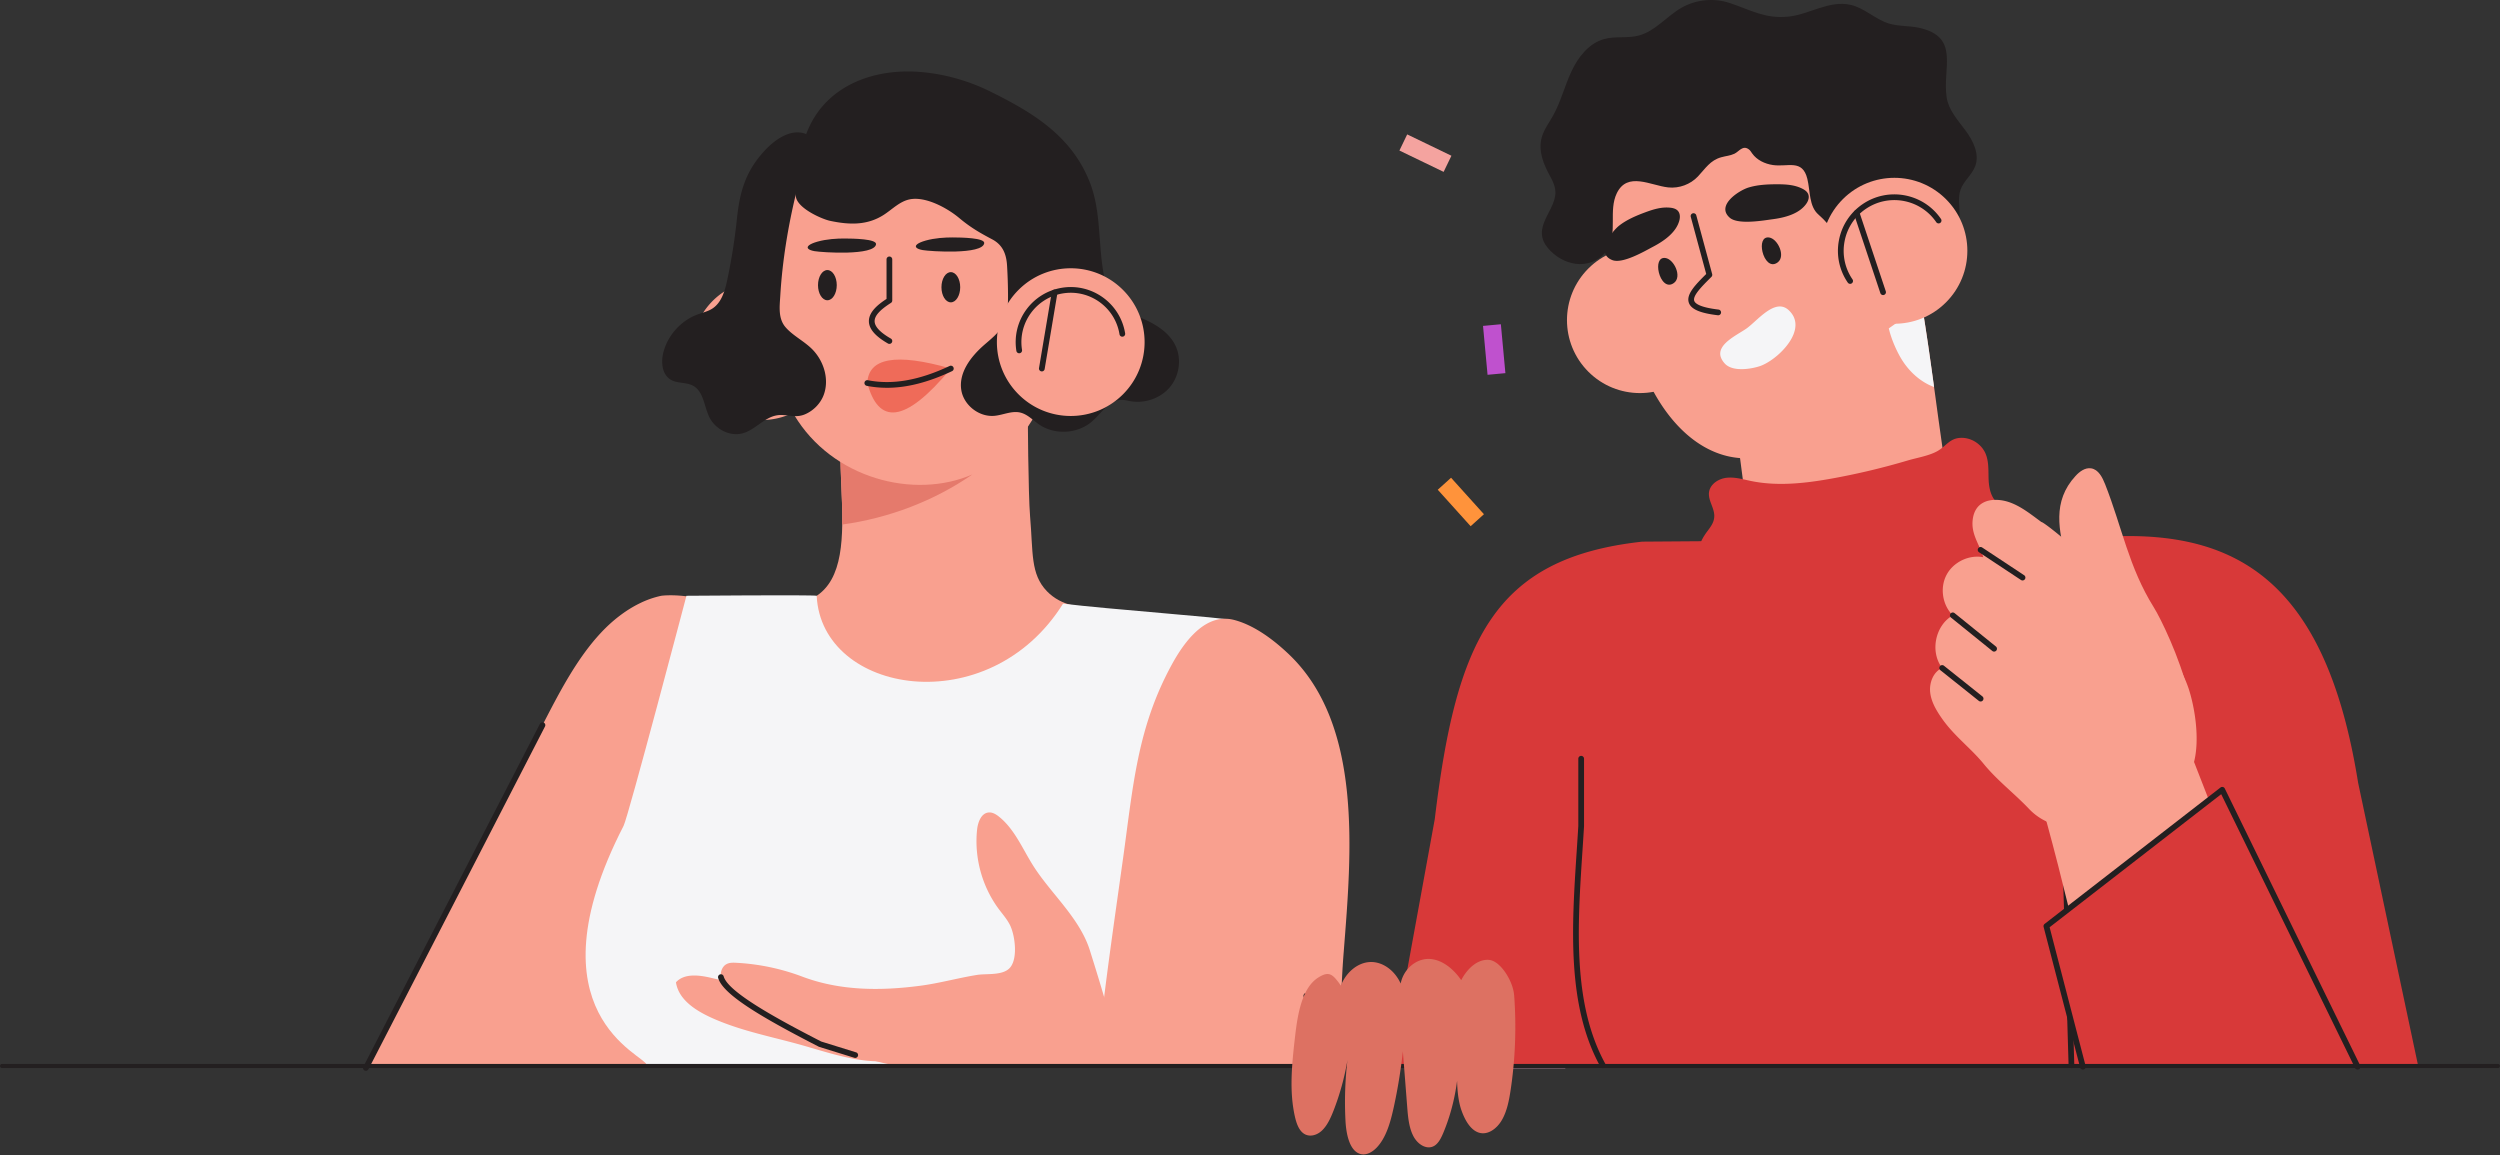
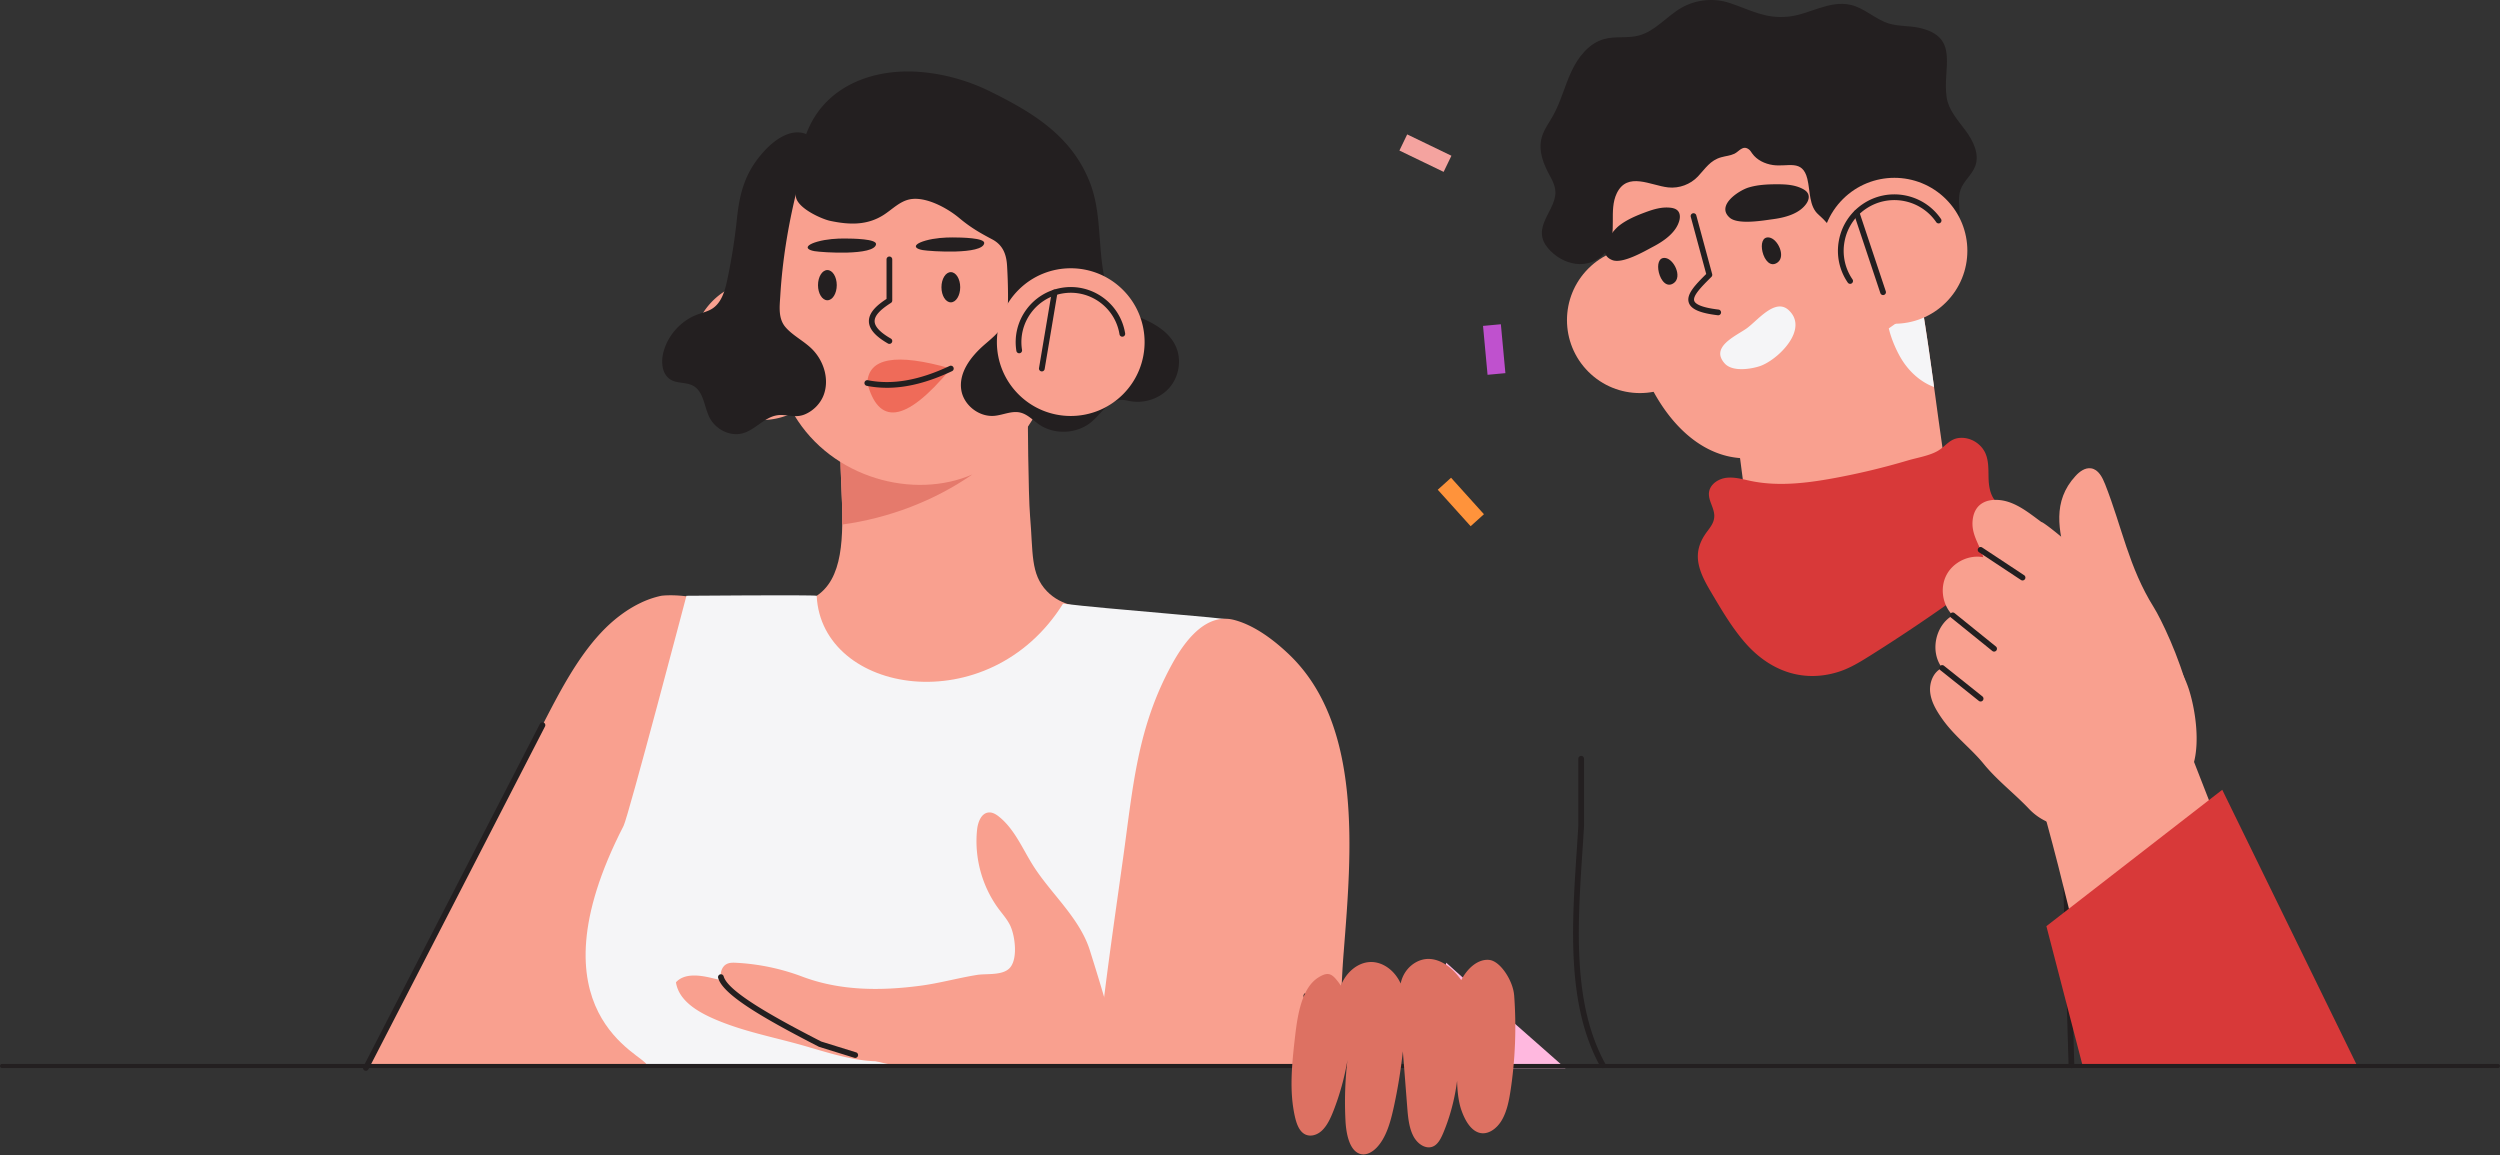
<svg xmlns="http://www.w3.org/2000/svg" width="608" height="281" fill="none">
  <rect width="100%" height="100%" fill="#333333" stroke="none" />
  <path d="M185.96 102.134c9.365-.35 16.674-8.226 16.324-17.592-.35-9.365-8.226-16.674-17.592-16.324-9.365.35-16.674 8.226-16.324 17.592.35 9.365 8.226 16.674 17.592 16.324zm.974 83.412c-.452 2.168-.532 4.38-.962 6.528-1.627 8.239-4.676 16.088-7.836 23.711a621.27 621.27 0 01-8.615 19.814 657.852 657.852 0 01-4.805 10.284 607.842 607.842 0 01-6.85 13.843H88.982c.22-.416.457-.87.724-1.38l3.605-7.006c.917-1.773 1.825-3.543 2.742-5.316a255803.18 255803.18 0 0135.876-69.665c4.133-8.025 8.346-16.169 14.192-22.44 2.807-3.014 6.072-5.557 9.559-7.24a22.296 22.296 0 015.039-1.763h.004c1.643-.358 35.271-2.791 26.22 40.628l-.009.002z" fill="#F9A08F" />
  <path d="M88.979 260.423a.695.695 0 01-.614-1.023l.498-.953.223-.425 3.603-7.002c.458-.888.915-1.773 1.37-2.659l1.372-2.66c11.953-23.219 23.913-46.441 35.876-69.662a.695.695 0 111.237.637c-11.96 23.221-23.922 46.443-35.876 69.664-.458.888-.915 1.774-1.37 2.66l-1.372 2.659-3.828 7.431c-.18.345-.345.663-.503.962a.695.695 0 01-.616.369v.002z" fill="#231F20" />
  <path d="M269.912 149.152c-1.994 4.224-4.293 8.294-7.024 12.082-5.543 7.694-13.017 14.217-21.939 17.417-12.205 4.369-26.629 1.85-36.626-6.405-7.514-6.202-12.323-15.474-13.407-25.138.149-.004.245-.011.289-.013 11.262-.612 13.478-9.142 13.63-19.529.102-7.08-.755-15.02-.361-21.895l6.33-.768 39.145-4.736s.122 20.226.568 25.394c.761 8.808.046 14.025 4.101 18.229 1.707 1.767 3.937 2.938 6.339 3.452l8.953 1.907.002.003z" fill="#F9A08F" />
  <path d="M204.836 127.568c.102-7.079-.755-15.02-.361-21.895l6.33-.768c8.403 4.772 16.215 7.503 25.638 10.496-9.154 6.374-20.286 10.62-31.61 12.167h.003z" fill="#E57A6C" />
  <path d="M258.539 146.808c10.607 1.32 39.599 3.438 40.743 3.97-1.938-.371-4.88 53.056-4.929 53.656-1.48 18.395-1.024 36.869-.425 55.292 0 0-136.648-.516-136.683-.774-.312-2.384-29.113-12.357-5.586-58.112 1.141-2.221 15.285-55.946 15.285-55.946s30.848-.258 31.674 0c1.153 24.014 41.878 30.806 59.921 1.914z" fill="#F5F5F7" />
  <path d="M195.987 104.975c11.034 13.495 31.358 16.76 44.449 8.296 27.189-17.577 24.087-77.54-11.54-86.8-24.501-6.37-46.745 10.753-44.576 39.783.381 5.088.764 10.191 1.69 15.232 1.364 7.431 3.952 14.751 8.081 20.927.596.89 1.228 1.745 1.896 2.562z" fill="#F9A08F" />
  <path d="M193.592 47.045c-1.968 8.137-3.325 16.49-3.826 24.849-.16 2.688-.565 5.58 1.315 7.73 1.879 2.147 4.752 3.464 6.724 5.596 2.635 2.851 3.872 7.131 2.539 10.776-.774 2.12-2.513 3.893-4.587 4.77-2.579 1.088-4.676-.276-7.184.316-2.94.694-5.01 3.478-7.921 4.289-3.124.87-6.654-.96-8.107-3.86-1.325-2.646-1.391-6.278-3.986-7.698-1.663-.91-3.826-.503-5.453-1.478-2.07-1.24-2.379-4.16-1.807-6.503 1.03-4.224 4.26-7.845 8.337-9.351 1.219-.452 2.524-.733 3.614-1.44 2.243-1.456 3.047-4.309 3.606-6.924a141.951 141.951 0 002.354-14.825c.703-6.678 2.079-11.537 6.657-16.553 2.639-2.891 6.574-5.604 10.202-4.13 4.324-11.62 16.124-16.052 27.761-15.108 5.858.476 11.662 2.119 16.93 4.718 10.391 5.126 19.941 10.839 24.357 22.311 3.12 8.108 1.624 17.337 4.148 25.65 1.22 4.017 3.236 5.161 6.875 6.572 3.897 1.511 7.981 3.579 9.759 7.36 1.516 3.225.915 7.295-1.369 10.03-2.285 2.734-6.102 4.049-9.61 3.428-.692-.122-1.379-.314-2.083-.32-3.06-.023-4.927 3.202-7.226 5.218-3.483 3.056-9.065 3.392-12.888.775-1.52-1.039-2.842-2.515-4.641-2.918-2.063-.465-4.137.614-6.242.804-3.759.338-7.516-2.622-8.066-6.354-.616-4.191 2.344-8.05 5.529-10.843 1.671-1.465 3.498-2.853 4.569-4.8 1.199-2.186 1.29-4.79 1.279-7.285a131.694 131.694 0 00-.233-7.246c-.138-2.29-.75-4.162-2.295-5.5a6.945 6.945 0 00-1.309-.886c-3.089-1.633-5.294-2.904-8.054-5.214-2.871-2.401-8.212-5.35-12.111-4.498-2.362.516-4.14 2.392-6.165 3.71-4.113 2.675-8.533 2.466-13.122 1.493-2.094-.443-9.031-3.503-8.266-6.66h-.004z" fill="#231F20" />
  <path d="M201.219 73.025c1.26 0 2.281-1.646 2.281-3.675 0-2.03-1.021-3.674-2.281-3.674-1.26 0-2.281 1.645-2.281 3.674 0 2.03 1.021 3.675 2.281 3.675zm30.023.506c1.26 0 2.281-1.645 2.281-3.674 0-2.03-1.021-3.674-2.281-3.674-1.26 0-2.281 1.645-2.281 3.674 0 2.03 1.021 3.674 2.281 3.674zm-8.174-14.141c.368-.293 1.046-.6 2.075-.89 2.176-.614 4.696-.765 6.552-.757 2.134.01 7.858.094 7.669 1.41-.403 2.826-13.12 1.987-14.954 1.669-1.535-.268-2.098-.824-1.342-1.43v-.002zm-26.31.261c.367-.294 1.046-.6 2.074-.89 2.177-.614 4.696-.766 6.552-.757 2.134.01 7.859.094 7.669 1.41-.402 2.825-13.119 1.986-14.953 1.668-1.536-.267-2.099-.823-1.342-1.429v-.002z" fill="#231F20" />
  <path d="M326.802 231.386c-.777 9.581-.788 18.951-.943 28.34h-59.252c1.638-17.025 4.14-33.915 6.501-50.818 2.48-17.78 3.445-31.843 11.885-47.3 2.779-5.09 6.848-10.529 12.076-11.081a8.535 8.535 0 012.957.214c4.449 1.124 9.072 4.23 13.421 8.37 18.022 17.166 15.238 48.255 13.353 72.277l.002-.002zm-53.697-135.48c7.014-7.014 7.014-18.386.001-25.4-7.014-7.014-18.386-7.014-25.4 0-7.014 7.014-7.014 18.386 0 25.4 7.014 7.014 18.386 7.014 25.399 0z" fill="#F9A08F" />
  <path d="M247.868 85.917a.694.694 0 01-.686-.585c-1.17-7.293 3.808-14.18 11.101-15.352 7.294-1.173 14.179 3.808 15.352 11.1a.695.695 0 01-1.373.221c-1.05-6.534-7.22-10.996-13.756-9.948-6.534 1.05-10.999 7.22-9.948 13.756a.695.695 0 01-.688.806l-.002.002zm-31.57-2.282a.671.671 0 01-.345-.093c-3.08-1.767-4.598-3.523-4.638-5.366-.051-2.29 2.197-4.115 4.289-5.477v-9.59a.697.697 0 111.393 0v9.97c0 .238-.122.46-.323.588-2.735 1.736-3.994 3.158-3.965 4.478.028 1.297 1.355 2.706 3.939 4.19a.696.696 0 01-.347 1.3h-.003z" fill="#231F20" />
  <path d="M253.375 90.33a.699.699 0 01-.688-.81l3.111-18.51a.7.7 0 01.802-.572.699.699 0 01.572.801l-3.112 18.51a.696.696 0 01-.685.581z" fill="#231F20" />
  <path d="M210.928 93.152c2.677 9.959 8.946 10.193 20.315-3.519-13.503-3.88-20.048-2.535-20.315 3.519z" fill="#EF6B59" />
  <path d="M215.701 94.31c-1.676 0-3.309-.158-4.907-.474a.696.696 0 11.271-1.367c5.938 1.176 12.441.043 19.883-3.465a.693.693 0 01.926.334.693.693 0 01-.334.926c-5.744 2.707-10.972 4.049-15.841 4.049l.002-.003z" fill="#231F20" />
  <path d="M380.724 259.804h-34.745l2.414-10.79c1.111-4.96 2.222-9.923 3.33-14.884 8.072 7.293 15.908 14.128 23.796 21.078 1.729 1.525 3.463 3.054 5.205 4.596z" fill="#FFB8DF" />
  <path d="M480.586 140.663c-34.632 13.431-51.389 12.543-53.585 0l-4.538-34.728 36.895-26.068 8.052-5.688c1.129 6.803 2.075 13.52 2.956 19.952 2.82 20.582 4.967 38.251 10.22 46.532z" fill="#F9A08F" />
-   <path d="M588.111 259.312H337.965l10.967-60.079c5.221-43.361 14.275-63.545 50.48-67.504l17.542-.129c.336 5.114 1.316 10.169 3.408 14.825 2.962 6.596 8.417 12.318 15.323 14.317.053.015.109.033.162.046 4.656 1.307 9.39.855 13.954-.654 5.633-1.856 11.006-5.319 15.662-9.067a118.59 118.59 0 0019.509-19.963l21.154-.094c35.511-3.699 59.111 7.674 67.365 59.338l14.622 68.961-.002.003z" fill="#D83939" />
  <path d="M484.97 131.102a118.09 118.09 0 01-19.507 19.827c-8.43 6.741-19.215 12.554-29.617 9.657-6.982-1.943-12.497-7.665-15.484-14.268-2.092-4.623-3.071-9.644-3.407-14.725l68.018-.491h-.003z" fill="#DD7162" />
  <path d="M389.818 259.774a.694.694 0 01-.61-.36c-8.223-14.909-6.962-34.053-5.744-52.568.129-1.952.26-3.97.38-5.951v-16.371a.697.697 0 111.394 0v16.433c-.121 1.992-.254 4.02-.383 5.98-1.206 18.314-2.453 37.252 5.573 51.803a.697.697 0 01-.61 1.032v.002z" fill="#231F20" />
  <path d="M416.91 125.269c-.092-1.908-1.516-3.641-1.278-5.537.249-1.979 2.288-3.314 4.269-3.537 1.981-.225 3.948.37 5.902.775 6.634 1.371 13.52.545 20.186-.677a172.812 172.812 0 0017.969-4.304c2.272-.675 5.232-1.131 7.289-2.321 2.118-1.229 2.973-3.172 5.795-3.187 2.417-.014 4.778 1.495 5.78 3.694.928 2.036.714 4.378.817 6.614.104 2.235.721 4.721 2.639 5.874 1.131.678 2.548.781 3.639 1.524.95.648 1.542 1.727 1.8 2.847.546 2.37-.304 4.891-1.731 6.861-1.427 1.97-3.381 3.485-5.321 4.952a415.862 415.862 0 01-29.948 20.669c-2.414 1.513-4.874 3.018-7.591 3.874-8.971 2.827-17.081-.467-22.939-7.335-3.047-3.57-5.45-7.634-7.838-11.675-1.316-2.226-2.649-4.498-3.203-7.024-.576-2.631-.051-4.883 1.356-7.115 1.01-1.605 2.51-2.882 2.412-4.974l-.004.002z" fill="#D83939" />
  <path d="M503.774 259.774a.695.695 0 01-.694-.676l-1.976-67.186a.696.696 0 01.676-.716.693.693 0 01.717.676l1.976 67.186a.696.696 0 01-.676.716h-.023z" fill="#231F20" />
  <path d="M411.38 90.399c6.929-6.93 6.929-18.165 0-25.095-6.93-6.93-18.165-6.93-25.095 0-6.929 6.93-6.929 18.165 0 25.095 6.93 6.93 18.165 6.93 25.095 0z" fill="#F9A08F" />
  <path d="M470.692 56.701a67.885 67.885 0 00-1.344-11.246c-2.704-13.075-12.245-24.434-24.862-29.606-9.136-3.746-20.201-4.082-29.949-.913-3.18 1.033-6.223 2.437-9.013 4.215-3.822 2.433-7.176 5.573-9.773 9.421-.398.586-.77 1.18-1.124 1.78-4.638 7.953-5.441 17.202-4.411 26.416 1.493 13.335 5.373 26.233 11.731 38.13 3.877 7.251 9.899 13.921 17.865 15.955 9.443 2.413 21.138-2.497 28.589-8.196 13.485-10.316 22.908-28.94 22.289-45.956h.002z" fill="#F9A08F" />
  <path d="M428.634 61.23c.477 2.017 1.946 3.91 3.706 2.576 2.001-1.518.002-5.76-2.101-6.052-1.663-.229-2.03 1.672-1.602 3.477h-.003zm-25.213 4.99c.476 2.016 1.945 3.91 3.706 2.575 2.001-1.518.002-5.76-2.101-6.052-1.663-.229-2.03 1.672-1.603 3.477h-.002z" fill="#231F20" />
  <path d="M436.577 79.912c.007-.042.014-.082.018-.124l.027-.196c.009-.08.015-.16.022-.238 0-.031.002-.063.004-.094a2.88 2.88 0 00.007-.209v-.091c0-.071-.002-.145-.007-.216 0-.027-.002-.051-.004-.078-.007-.085-.013-.171-.024-.256 0-.011-.003-.022-.005-.033a4.649 4.649 0 00-.12-.594c-.005-.018-.009-.034-.016-.052a4.256 4.256 0 00-.073-.236l-.025-.069a3 3 0 00-.089-.222l-.026-.065c-.04-.087-.08-.175-.127-.262a4.25 4.25 0 00-.169-.294l-.034-.051c-.044-.072-.093-.143-.142-.214l-.062-.087a7.321 7.321 0 00-.138-.178c-.025-.031-.049-.062-.076-.091a6.234 6.234 0 00-.483-.505c-.011-.018-.029-.03-.045-.045-3.354-3.073-7.696 2.758-10.373 4.572-2.252 1.529-6.723 3.59-6.218 6.476.033.191.089.387.173.583.17.432.454.881.877 1.353a2.676 2.676 0 00.276.267c.056.047.112.094.169.138.025.02.052.038.076.056.06.044.123.087.187.127.022.013.042.029.065.042.173.105.358.196.549.278.027.011.054.022.08.031a3.876 3.876 0 00.31.112c.075.024.151.046.227.069l.082.022c.105.027.209.051.316.073l.036.007c.093.018.187.036.282.051l.118.018c.069.009.138.02.21.027l.138.015c.064.007.126.011.191.016.051.004.1.009.151.011.056.004.109.004.165.007.134.006.267.009.401.01h.053l.278-.001h.022a12.295 12.295 0 001.451-.118c.092-.011.183-.025.272-.038l.105-.016c.111-.018.222-.038.333-.055l.058-.012c.256-.046.501-.097.737-.153l.056-.013c.115-.027.227-.056.336-.083.006 0 .011-.002.017-.004a7.217 7.217 0 00.377-.105c.093-.027.187-.055.273-.082l.252-.085.093-.033.172-.067c.033-.013.066-.027.102-.04.08-.033.16-.067.24-.105l.13-.06c.044-.02.091-.042.135-.064l.149-.074a9.531 9.531 0 00.43-.227l.071-.04.187-.107.078-.046c.214-.127.432-.263.65-.405l.031-.02c.076-.05.151-.1.225-.154.004-.002.009-.004.011-.009.236-.162.47-.334.703-.512l.009-.006a17.277 17.277 0 003.074-3.027c.249-.32.483-.65.698-.984.005-.007.009-.016.016-.022a10.734 10.734 0 00.572-1.006l.013-.027c.08-.165.156-.33.225-.494l.005-.009.089-.225c.008-.026.02-.05.029-.078a7.173 7.173 0 00.242-.778c.009-.036.02-.07.027-.105.009-.033.013-.069.02-.102a5.397 5.397 0 00.053-.272v.002zm33.788 14.216c-3.338-1.233-6.122-3.81-7.97-6.87-1.037-1.72-2.372-4.538-3.038-7.394l8.052-5.688c1.129 6.803 2.075 13.52 2.956 19.952z" fill="#F5F5F7" />
  <path d="M452.948 59.452c-.708 1.493 1.144 3.102 2.795 3.025 1.652-.078 3.087-1.1 4.641-1.66 4.685-1.694 9.93 1.976 13.734-1.937 1.689-1.738 2.461-4.224 2.472-6.646.009-2.04-.467-4.155.207-6.082.755-2.154 2.818-3.648 3.599-5.793 1.066-2.931-.536-6.138-2.395-8.64-1.86-2.504-4.113-4.954-4.573-8.038-1.069-7.162 3.309-14.656-6.608-16.9-2.468-.558-5.083-.329-7.5-1.08-3.252-1.013-5.822-3.702-9.136-4.494-5.319-1.27-10.198 2.37-15.365 2.849-5.667.525-8.987-1.62-14.206-3.345-3.821-1.262-8.17-.826-11.664 1.17-3.626 2.072-6.396 5.729-10.438 6.773-2.72.703-5.655.1-8.366.84-3.75 1.027-6.378 4.434-8.012 7.964-1.634 3.53-2.568 7.375-4.478 10.763-.957 1.696-2.163 3.29-2.691 5.165-.945 3.354.472 6.672 2.077 9.566 1.602 2.889 1.662 4.584.131 7.709-1.139 2.326-2.595 4.571-2.081 7.026.267 1.278 1.057 2.388 1.974 3.316 1.892 1.912 4.483 3.2 7.171 3.227 2.689.025 5.426-1.326 6.779-3.65 1.169-2.005 1.233-4.446 1.224-6.768-.009-2.32-.042-4.742.975-6.83 2.591-5.317 8.241-1.863 12.508-1.402 2.646.285 5.403-.734 7.228-2.675 1.836-1.952 2.956-3.904 5.66-4.66 1.208-.339 2.061-.343 3.174-.844 1.139-.514 2.054-2.21 3.563-1.057.331.254.54.628.781.966 1.142 1.616 3.078 2.535 5.034 2.824 3.643.536 7.195-1.52 8.388 3.365.739 3.027.372 6.697 2.74 8.72 2.902 2.48 5.274 6.57 8.562 8.457 2.321 1.333 5.532 1.456 6.959 3.719" fill="#231F20" />
  <path d="M473.265 73.538c6.929-6.93 6.929-18.164 0-25.094-6.93-6.93-18.165-6.93-25.095 0-6.929 6.93-6.929 18.165 0 25.094 6.93 6.93 18.165 6.93 25.095 0z" fill="#F9A08F" />
  <path d="M449.955 69.034a.698.698 0 01-.576-.305 13.622 13.622 0 01-2.15-10.282 13.635 13.635 0 015.749-8.791c6.251-4.267 14.806-2.651 19.073 3.6a.697.697 0 01-1.151.786c-3.832-5.615-11.519-7.068-17.137-3.234a12.252 12.252 0 00-5.165 7.899 12.245 12.245 0 001.932 9.238.698.698 0 01-.575 1.089zm-32.089 7.642c-.027 0-.056 0-.085-.004-4.331-.519-6.505-1.458-7.055-3.047-.699-2.023 1.556-4.331 4.224-6.99l-3.763-13.928a.697.697 0 011.344-.365l3.868 14.317a.698.698 0 01-.18.674l-.107.107c-2.212 2.206-4.5 4.485-4.07 5.729.231.672 1.444 1.587 5.904 2.118a.697.697 0 01-.08 1.389zM402.071 59.98c2.889-1.522 5.655-3.592 6.367-6.439.218-.872.158-1.93-.676-2.53-.432-.31-.999-.439-1.549-.499-2.103-.231-4.14.405-6.034 1.104-2.265.837-4.5 1.796-6.316 3.192-1.934 1.486-5.949 6.843-1.727 8.455 2.537.968 7.988-2.26 9.935-3.285v.002zm29.053-6.666c3.238-.423 6.552-1.402 8.208-3.824.508-.74.821-1.753.245-2.608-.296-.44-.783-.759-1.28-1.006-1.891-.948-4.024-1.06-6.04-1.061-2.417-.003-4.843.12-7.033.796-2.33.721-7.958 4.349-4.558 7.329 2.043 1.79 8.275.659 10.458.374z" fill="#231F20" />
  <path d="M457.964 71.762a.698.698 0 01-.661-.477l-6.439-19.304a.697.697 0 011.322-.44l6.439 19.304a.697.697 0 01-.661.917z" fill="#231F20" />
  <path d="M504.455 152.693c-.957-5.446-.423-11.121-1.858-16.46-1.932-7.185-3.528-14.28 2.169-20.476.993-1.081 2.344-2.083 3.793-1.858 1.794.278 2.755 2.214 3.42 3.904 4.095 10.38 5.722 20.145 11.827 29.905 3.405 5.443 18.268 37.531 2.228 37.295-10.718-.158-19.954-23.061-21.581-32.31h.002z" fill="#F9A08F" />
  <path d="M532.207 167.275c-5.591-16.503-34.443-40.236-35.767-40.336-.412-.305-.822-.612-1.233-.917-2.702-2.01-5.587-4.091-8.938-4.411-3.227-.307-5.838.963-6.434 4.295-.684 3.828 1.511 6.27 2.506 9.612-3.488-.67-7.307 1.171-8.956 4.316-1.649 3.144-.995 7.333 1.538 9.821-4.293 2.424-5.604 8.882-2.593 12.786-2.159.966-3.171 3.608-2.909 5.958.263 2.35 1.536 4.455 2.894 6.392 2.973 4.241 7.021 7.188 10.108 10.976 3.301 4.048 7.442 7.169 11.021 10.941a14.201 14.201 0 002.186 1.883c7.471 5.208 18.4 1.84 24.125-4.966.409-.485.836-1.019 1.448-1.188.488-.136 1.006-.016 1.507.06 14.529 2.217 12.198-17.259 9.501-25.224l-.004.002z" fill="#F9A08F" />
  <path d="M562.516 259.426h-49.917c-3.43-12.933-6.261-25.403-9.439-38.436-1.676-6.863-3.447-13.881-5.455-21.205-.078-.294-.16-.587-.24-.881l20.272-9.034 15.023-6.694.83 2.125 3.621 9.283 25.305 64.842z" fill="#F9A08F" />
  <path d="M491.881 141.166a.693.693 0 01-.383-.116l-10.198-6.741a.693.693 0 01-.195-.963.692.692 0 01.963-.196l10.198 6.741a.695.695 0 01-.385 1.275zm-6.916 17.304a.684.684 0 01-.436-.156l-10.048-8.119a.699.699 0 01-.105-.979.698.698 0 01.979-.104l10.049 8.119a.698.698 0 01.104.979.692.692 0 01-.543.258v.002zm-3.282 12.135a.692.692 0 01-.434-.152l-9.357-7.464a.697.697 0 01.871-1.088l9.356 7.464a.697.697 0 01-.436 1.242v-.002z" fill="#231F20" />
  <path d="M573.373 259.425h-66.816l-8.877-34.184 5.481-4.251 34.051-26.406 3.238-2.511 32.923 67.352z" fill="#D83939" />
-   <path d="M506.557 260.124a.698.698 0 01-.675-.521l-8.877-34.186a.697.697 0 01.247-.726l42.768-33.165c.165-.129.381-.176.583-.129a.692.692 0 01.468.371l32.922 67.352a.693.693 0 01-.32.931.694.694 0 01-.93-.321l-32.547-66.584-41.731 32.36 8.762 33.741a.696.696 0 01-.675.87l.005.007z" fill="#231F20" />
  <path d="M360.894 125.057l-7.996-8.87-3.236 2.917 7.995 8.871 3.237-2.918z" fill="#FF933B" />
  <path d="M366.113 90.749l-1.103-11.892-4.339.403 1.103 11.891 4.339-.402z" fill="#BF51CE" />
  <path d="M352.986 37.876l-10.756-5.19-1.893 3.924 10.755 5.19 1.894-3.924z" fill="#F4A39F" />
  <path d="M231.526 259.733c-7.84 0-13.444.085-20.775-2.359-4.077-1.358-7.431-1.407-11.304-3.432-4.82-2.524-9.617-5.101-14.424-7.651-2.846-1.511-5.753-3.065-7.934-5.44-.839-.914-1.578-1.987-1.767-3.213-.187-1.227.305-2.62 1.409-3.185.703-.361 1.533-.345 2.321-.303a53.392 53.392 0 0116.055 3.361c9.236 3.485 19.116 3.496 28.781 2.212 4.641-.616 9.178-1.898 13.747-2.626 2.293-.365 6.15.205 7.917-1.669 2.036-2.159 1.331-7.77.149-10.291-.683-1.46-1.772-2.682-2.738-3.971-4.108-5.488-6.053-12.552-5.339-19.369.194-1.836 1.009-4.07 2.849-4.206.93-.069 1.792.465 2.517 1.05 3.721 3.003 5.622 7.641 8.155 11.696 4.353 6.968 11.408 12.815 13.923 20.831 2.915 9.294 5.831 18.739 7.658 28.414-13.638 0-27.45.153-41.204.153l.004-.002z" fill="#F9A08F" />
  <path d="M173.673 247.802c-4.113-1.792-8.613-4.472-9.28-8.907 2.029-2.23 5.595-1.772 8.532-1.088a300.244 300.244 0 0138.705 11.802c3.924 1.493 12.655 7.611 4.525 8.399-6.9.668-14.295-1.876-20.827-3.739-7.284-2.076-14.664-3.423-21.655-6.467z" fill="#F9A08F" />
  <path d="M207.984 257.287a.675.675 0 01-.207-.031l-8.535-2.651a.657.657 0 01-.111-.044c-13.89-7.128-23.366-12.701-24.477-16.738a.697.697 0 111.344-.37c1.035 3.759 12.561 10.115 23.718 15.842l8.477 2.632a.697.697 0 01-.207 1.363l-.002-.003zm114.02 2.989a.698.698 0 01-.677-.53l-4.297-17.417a.697.697 0 011.353-.334l4.298 17.418a.697.697 0 01-.677.863z" fill="#231F20" />
  <path d="M607.557 259.747H.443c-.245 0-.443-.224-.443-.5s.198-.5.443-.5h607.114c.245 0 .443.224.443.5s-.198.5-.443.5z" fill="#231F20" />
  <path d="M368.24 242.017c.572 7.674.287 15.446-.846 23.019-.389 2.606-.908 5.268-2.161 7.402-1.255 2.135-3.416 3.63-5.479 3.047-2.103-.594-3.512-3.082-4.366-5.564-1.396-4.043-1.131-10.475-.612-14.835.162 7.033-1.135 14.11-3.733 20.348-.514 1.233-1.124 2.495-2.101 3.154-1.762 1.188-4.064-.129-5.176-2.215-1.113-2.085-1.338-4.693-1.534-7.188l-1.055-13.501c-.5 4.585-1.239 9.13-2.214 13.592-.79 3.617-1.834 7.378-4.124 9.792-1.128 1.189-2.642 1.999-4.073 1.556-2.544-.788-3.372-4.76-3.543-8.039a87.617 87.617 0 01.481-14.802 62.099 62.099 0 01-3.399 12.354c-.716 1.827-1.555 3.659-2.864 4.865-1.309 1.207-3.194 1.638-4.56.539-1.086-.875-1.625-2.486-1.974-4.044-1.416-6.323-.679-13.048.069-19.547.63-5.475 1.716-11.78 5.668-14.239 2.644-1.645 3.486-.775 5.455 1.978 1.322-3.336 4.182-5.626 7.153-5.726 2.971-.1 5.927 1.99 7.391 5.232.741-3.679 3.895-6.082 6.922-5.982 3.026.1 5.822 2.29 7.807 5.157 1.493-2.891 4.059-5.181 6.799-4.919 2.74.263 5.807 5.137 6.06 8.564l.009.002z" fill="#DD7162" />
</svg>